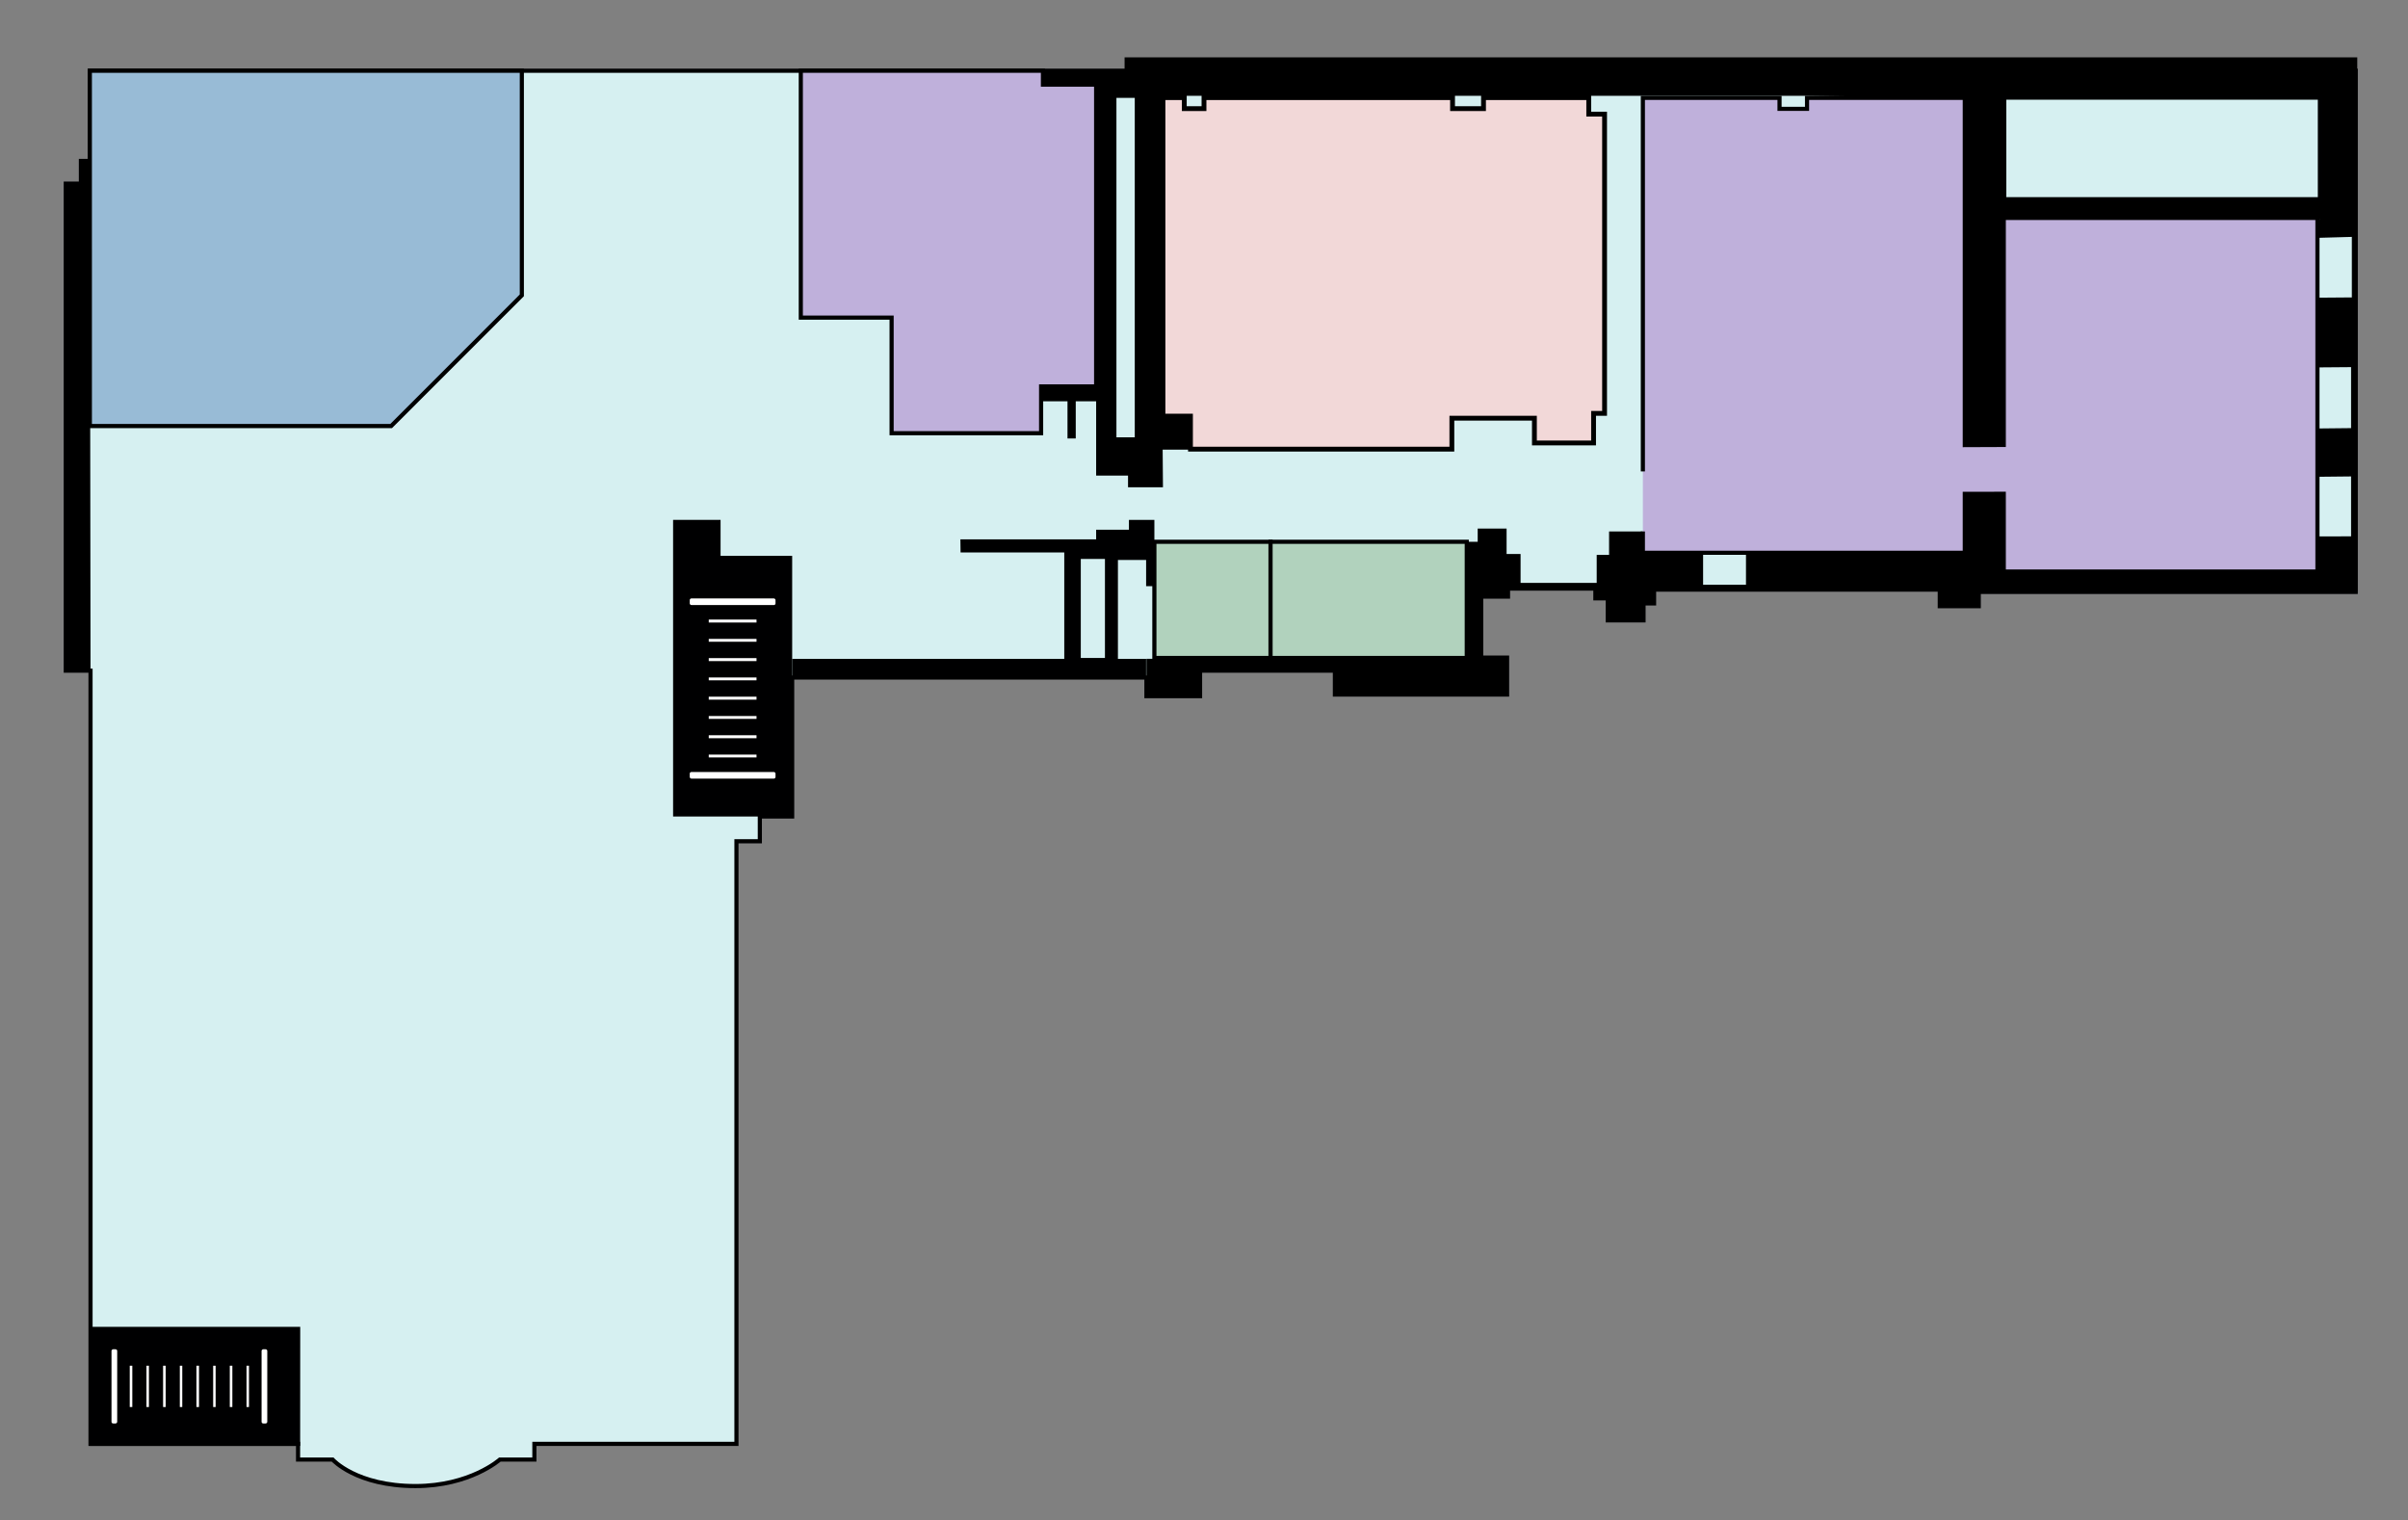
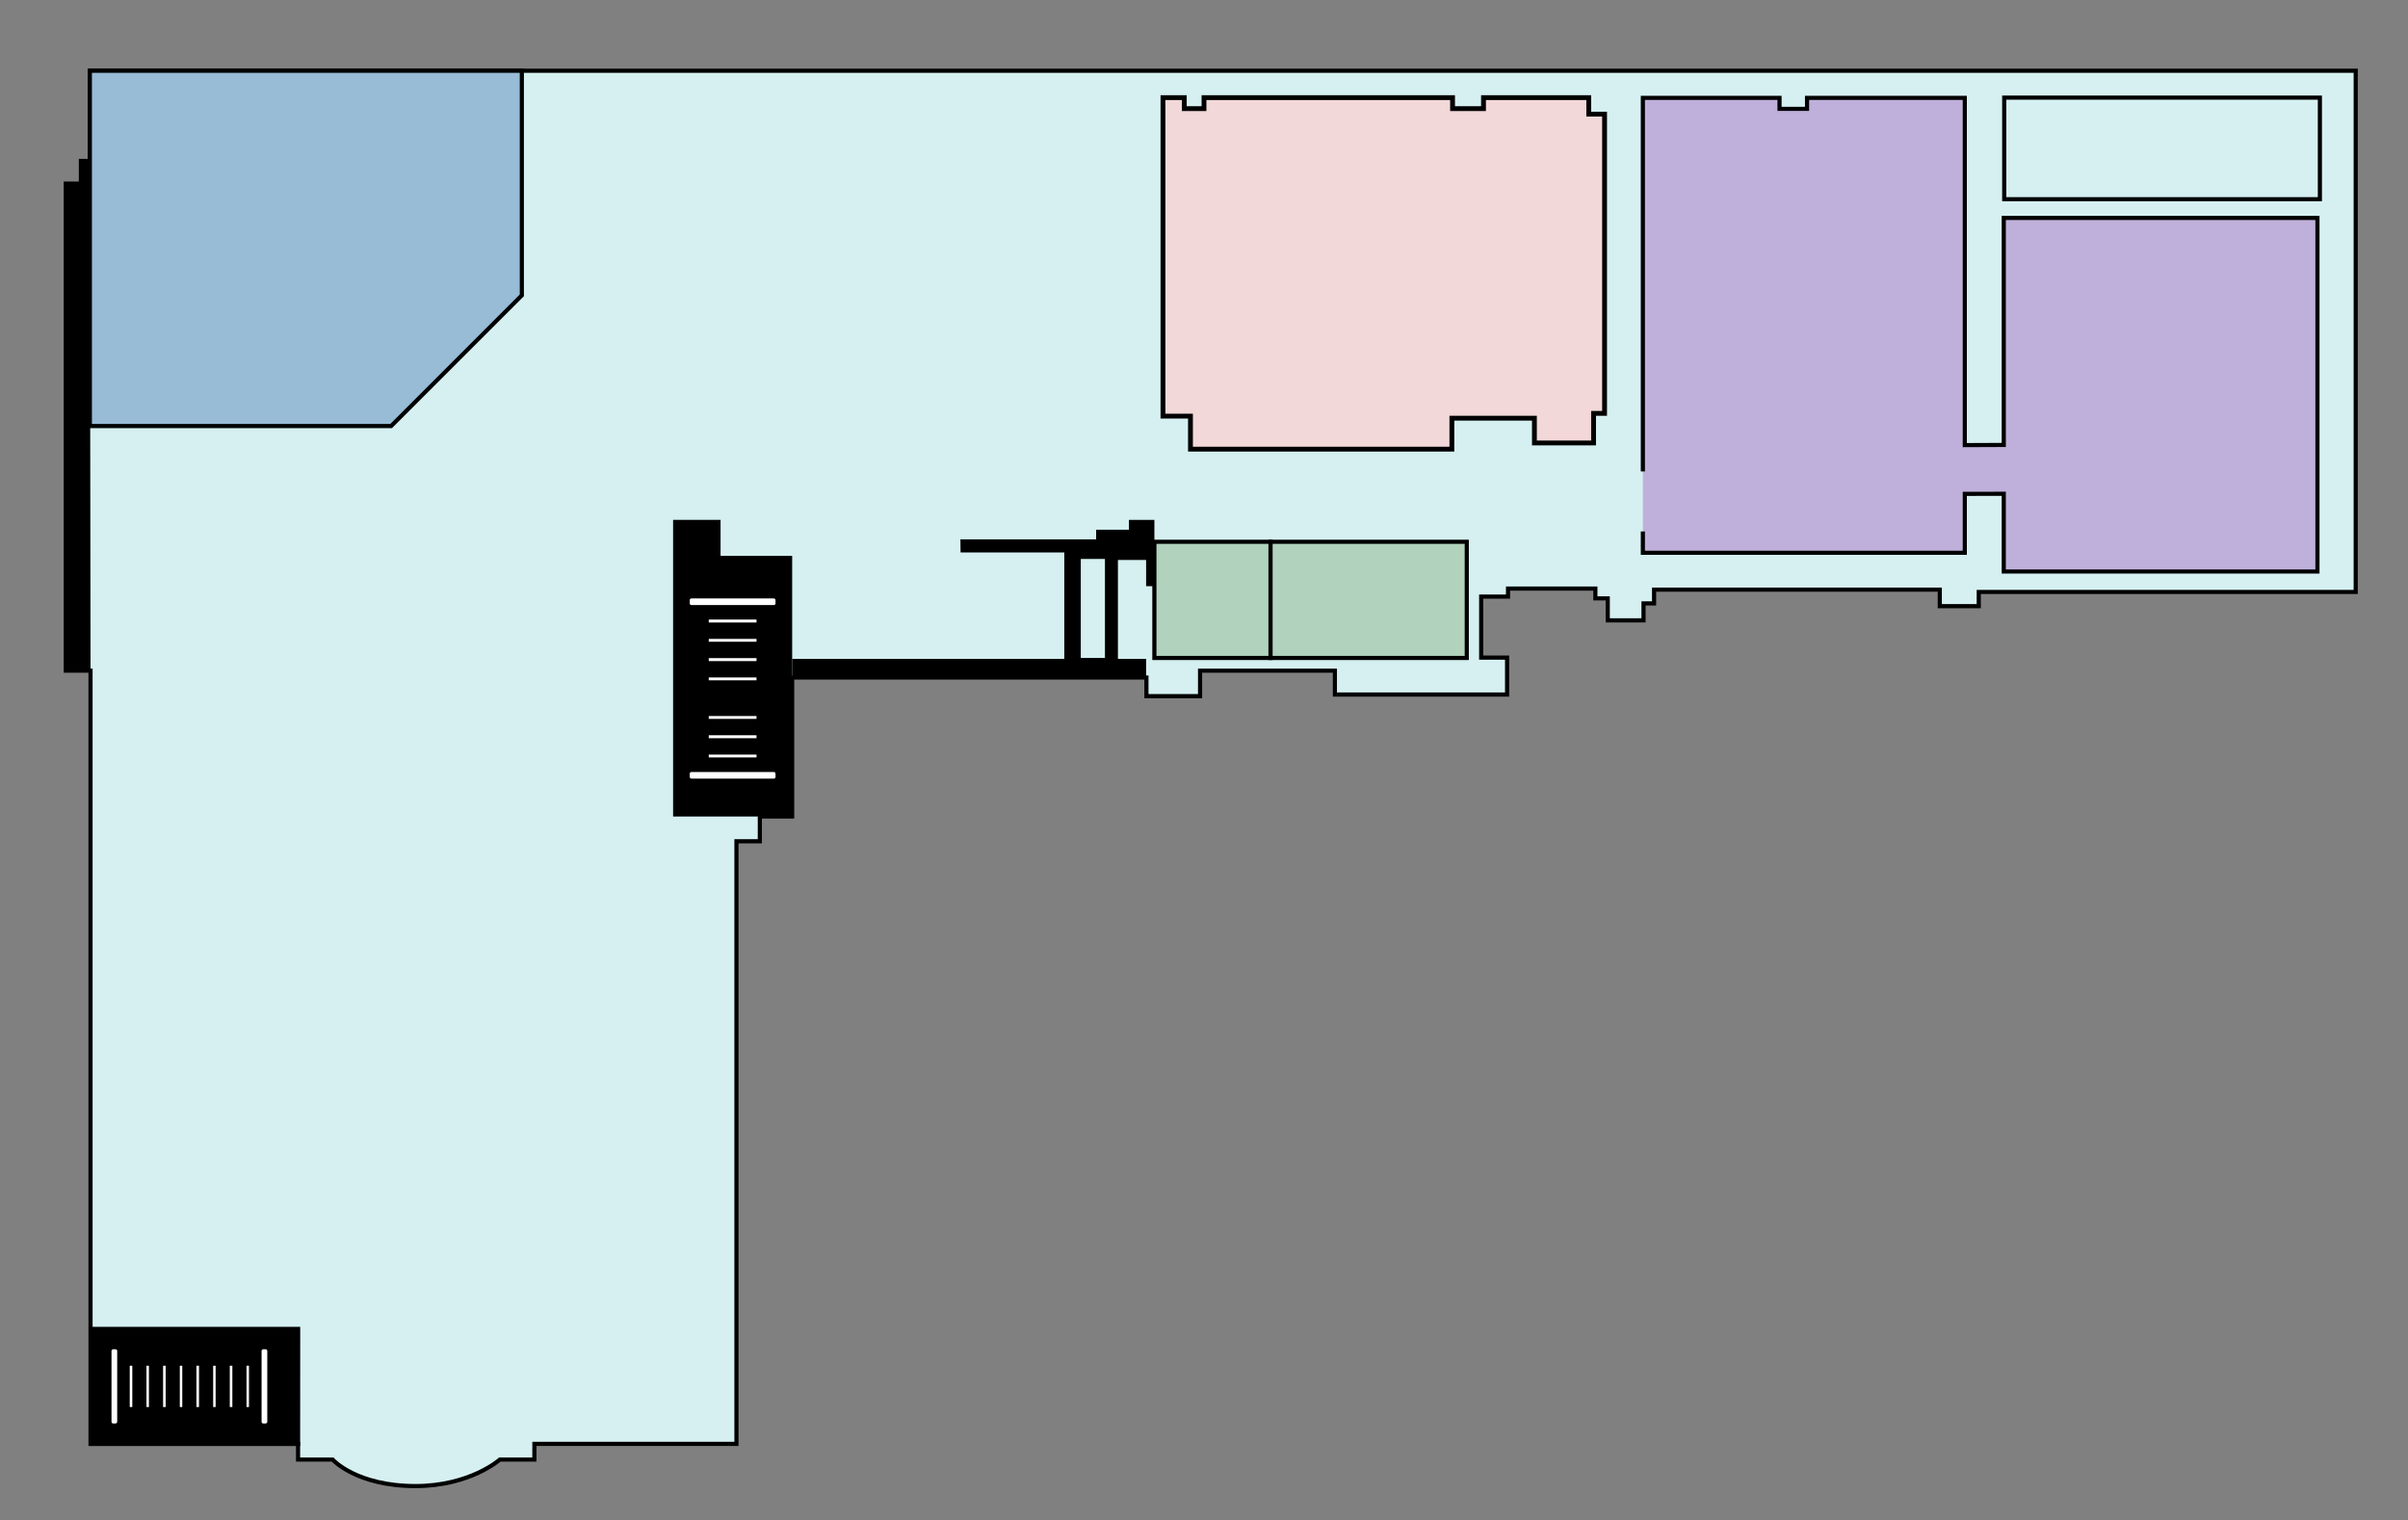
<svg xmlns="http://www.w3.org/2000/svg" viewBox="0 0 3492.3 2204.9">
  <rect x="0" y="0" width="3492.3" height="2204.9" fill="#808080" stroke="none" />
  <defs>
    <style> .cls-1, .cls-2 { fill: #bfb0db; } .cls-2, .cls-3, .cls-4, .cls-5 { stroke-width: 6px; } .cls-2, .cls-3, .cls-4, .cls-5, .cls-6 { stroke-miterlimit: 10; } .cls-2, .cls-4, .cls-5, .cls-6 { stroke: #000; } .cls-3 { fill: #d6f0f1; stroke: #000001; } .cls-4 { fill: #98bbd6; } .cls-7 { fill: #000001; } .cls-5 { fill: #b1d2bd; } .cls-8 { fill: #fff; } .cls-6 { fill: #f2d8d8; stroke-width: 7px; } </style>
  </defs>
  <g id="_ÎÓÈ_1" data-name="—ÎÓÈ_1">
    <g>
      <polygon class="cls-3" points="130.3 102.58 130.3 102.58 130.3 101.42 130.3 102.58" />
      <path class="cls-3" d="M130.3,102.58v130.81h-12.97v32.92h-21.95v706.32h35.91v1121.33h300.99v22.75h50.1s34.25,38.42,120.16,38.42c79.37,0,122.38-38.42,122.38-38.42h50.1v-22.75h293.04v-873.92h33.92v-35.91h46.89v-201.52h513.78v26.94h77.81v-36.91h195.53v34.58h249.74v-53.54h-37.58v-88.46h38.91v-11.64h126.7v14.19h17.96v31.92h51.88v-24.61h15.3v-19.95h414.35v23.94h56.53v-20.62h546.7V102.58H130.3Z" />
    </g>
    <polygon class="cls-4" points="130.3 102.58 130.31 617.86 567.26 617.86 756.81 428.31 756.81 102.58 130.3 102.58" />
-     <polygon class="cls-2" points="1161.4 460.62 1293.09 460.62 1293.09 628.23 1509.91 628.23 1509.91 560.39 1589.72 560.39 1589.72 122.76 1512.57 122.76 1512.57 102.58 1161.4 102.58 1161.4 460.62" />
    <polygon class="cls-7" points="1045.03 753.93 1045.03 806.1 1148.88 806.1 1148.88 1184.12 976.18 1184.12 976.18 753.93 1045.03 753.93" />
    <polygon class="cls-7" points="435.31 2096.89 130.3 2096.89 130.3 1924.19 435.41 1924.19 435.31 2096.89" />
    <path class="cls-7" d="M1637.27,753.93v14.3h-47.55v13.97h-196.86l.25,18.95h150.39v154.3h-394.62v27.16h513.33v-27.16h-40.9v-143.33h40.9v37.91h11.97v-96.1h-36.91ZM1602.49,954.2h-35.03v-143.66h35.03v143.66Z" />
    <rect class="cls-5" x="1674.18" y="785.71" width="168.49" height="168.49" />
    <rect class="cls-5" x="1842.67" y="785.71" width="284.57" height="168.49" />
    <polygon class="cls-6" points="1686.63 141.58 1717.55 141.58 1717.55 157.54 1746.15 157.54 1746.15 141.58 2036.79 141.58 2106.62 141.58 2106.62 157.54 2151.52 157.54 2151.52 141.58 2304.15 141.58 2304.15 165.52 2327.1 165.52 2327.1 599.49 2311.14 599.49 2311.14 612.46 2311.14 642.39 2225.34 642.39 2225.34 606.47 2105.63 606.47 2105.63 651.36 1726.53 651.36 1726.53 603.48 1686.63 603.48 1686.63 141.58" />
    <polygon class="cls-1" points="2385.74 645.27 2386.11 778.13 2845.99 747.14 2846.03 623.43 2385.74 645.27" />
    <polyline class="cls-2" points="2382.63 770.75 2382.63 801.67 2849.52 801.67 2849.52 716.21 2906.05 716.1 2906.05 828.83 3360.97 828.83 3360.97 316.05 2906.05 316.05 2906.05 645.27 2849.52 645.49 2849.52 141.91 2620.73 141.91 2620.73 157.87 2580.83 157.87 2580.83 141.91 2382.63 141.91 2382.63 683.62" />
-     <path d="M1630.98,83.16v19.41h-118.41v20.19h77.15v437.62h-80.47v21.59h38.93v53.87h11.97v-53.87h29.57v107.74h46.25v16.96h50.66l-.44-54.54h40.35v-48.66h-39.35V138.92h931.22l231.12,2.99v503.58l56.53-.22v-329.22l457.86,1.65-2.44,27.22,49.38-1.38v87.79l-49.63.39v101.09l48.52-.39v88.46l-48.27.5v70.06l48.27-.5v86.9l-48.27.06-.5,50.93h-454.92v-112.73l-56.53.11v85.46h-317.35v46.33h-62.19v-46.33h-87.35l-.5-30.95-48.5.03v34.03h-17.96v40.57h-110.4v-41.9h-20.29v-36.91h-41.9v19.18h-15.85v169.73h-464.59v54.09h77.81v-36.91h195.53v34.58h249.74v-53.54h-37.58v-88.46h38.91v-11.64h126.7v14.19h17.96v31.92h51.88v-24.61h15.3v-19.95h414.35v23.94h56.53v-20.62h548.94V83.16h-1787.74ZM1645.74,634.24h-26.6V141.91h26.6v492.33ZM2906.72,141.58h457.8v144.32h-457.8v-144.32Z" />
    <rect class="cls-3" x="2906.72" y="141.58" width="457.8" height="147.32" />
  </g>
  <g id="_Слой_2" data-name="Слой 2">
    <g>
      <rect class="cls-8" x="112.05" y="2006.42" width="107.57" height="8.26" rx="2.35" ry="2.35" transform="translate(-1844.71 2176.38) rotate(-90)" />
      <rect class="cls-8" x="329.71" y="2006.42" width="107.57" height="8.26" rx="2.35" ry="2.35" transform="translate(-1627.05 2394.04) rotate(-90)" />
      <rect class="cls-8" x="256.81" y="2008.68" width="59.9" height="3.72" transform="translate(-1723.79 2297.3) rotate(-90)" />
      <rect class="cls-8" x="280.99" y="2008.76" width="59.9" height="3.56" transform="translate(-1699.6 2321.49) rotate(-90)" />
      <rect class="cls-8" x="305.18" y="2008.68" width="59.9" height="3.72" transform="translate(-1675.42 2345.67) rotate(-90)" />
      <rect class="cls-8" x="329.36" y="2008.76" width="59.9" height="3.56" transform="translate(-1651.23 2369.85) rotate(-90)" />
      <rect class="cls-8" x="160.07" y="2008.68" width="59.9" height="3.72" transform="translate(-1820.52 2200.56) rotate(-90)" />
      <rect class="cls-8" x="184.25" y="2008.76" width="59.9" height="3.56" transform="translate(-1796.34 2224.75) rotate(-90)" />
      <rect class="cls-8" x="208.44" y="2008.68" width="59.9" height="3.72" transform="translate(-1772.15 2248.93) rotate(-90)" />
      <rect class="cls-8" x="232.62" y="2008.76" width="59.9" height="3.56" transform="translate(-1747.97 2273.12) rotate(-90)" />
    </g>
    <g>
      <rect class="cls-8" x="1000.33" y="867.9" width="124.4" height="9.55" rx="2.35" ry="2.35" />
      <rect class="cls-8" x="1000.33" y="1119.59" width="124.4" height="9.55" rx="2.35" ry="2.35" />
-       <rect class="cls-8" x="1027.9" y="1010.35" width="69.27" height="4.31" />
      <rect class="cls-8" x="1027.9" y="1038.41" width="69.27" height="4.12" />
      <rect class="cls-8" x="1027.9" y="1066.28" width="69.27" height="4.31" />
      <rect class="cls-8" x="1027.9" y="1094.34" width="69.27" height="4.12" />
      <rect class="cls-8" x="1027.9" y="898.48" width="69.27" height="4.31" />
      <rect class="cls-8" x="1027.9" y="926.54" width="69.27" height="4.12" />
      <rect class="cls-8" x="1027.9" y="954.42" width="69.27" height="4.31" />
      <rect class="cls-8" x="1027.9" y="982.48" width="69.27" height="4.12" />
    </g>
    <polygon points="130.3 233.39 117.34 233.39 117.34 266.31 95.39 266.31 95.39 972.63 131.3 972.63 130.3 233.39" />
  </g>
</svg>